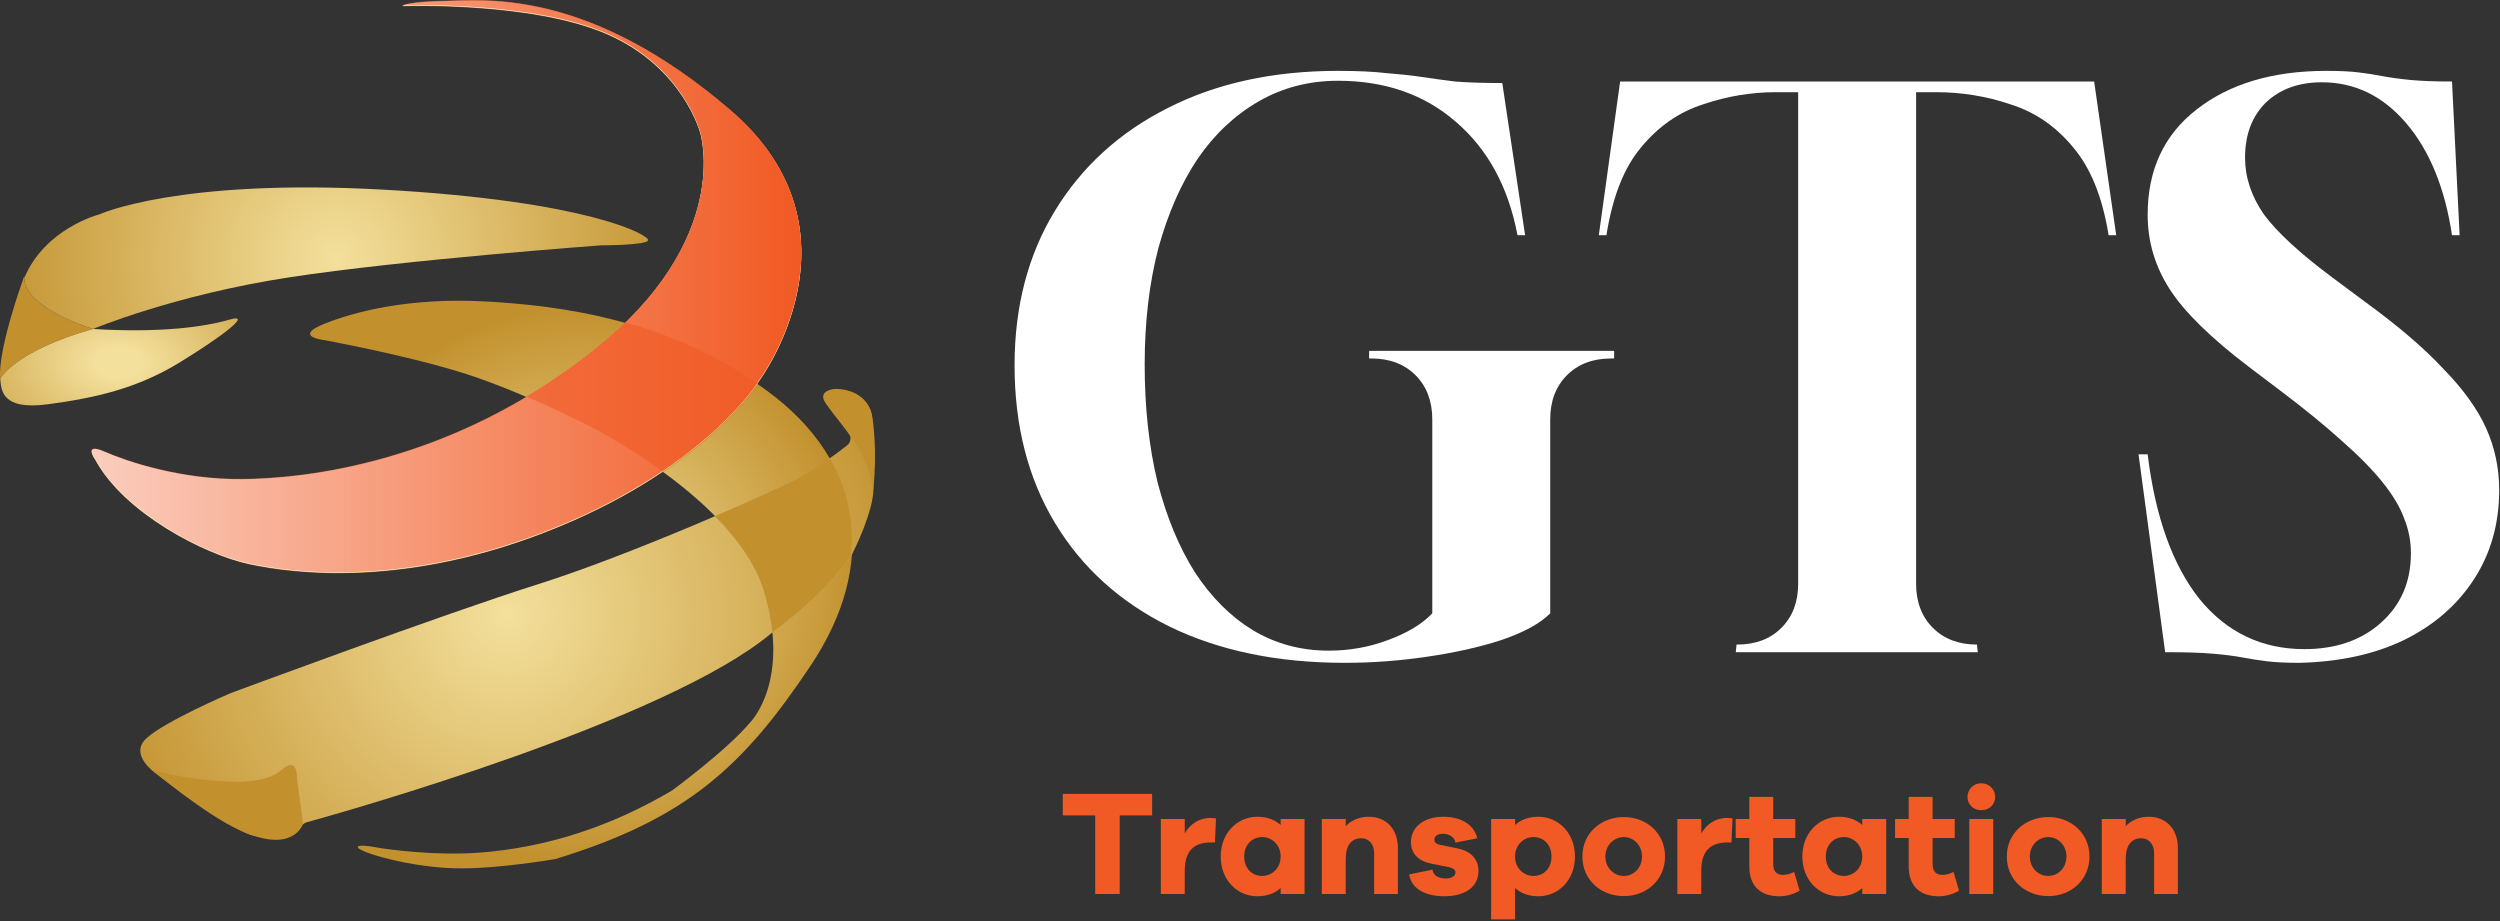
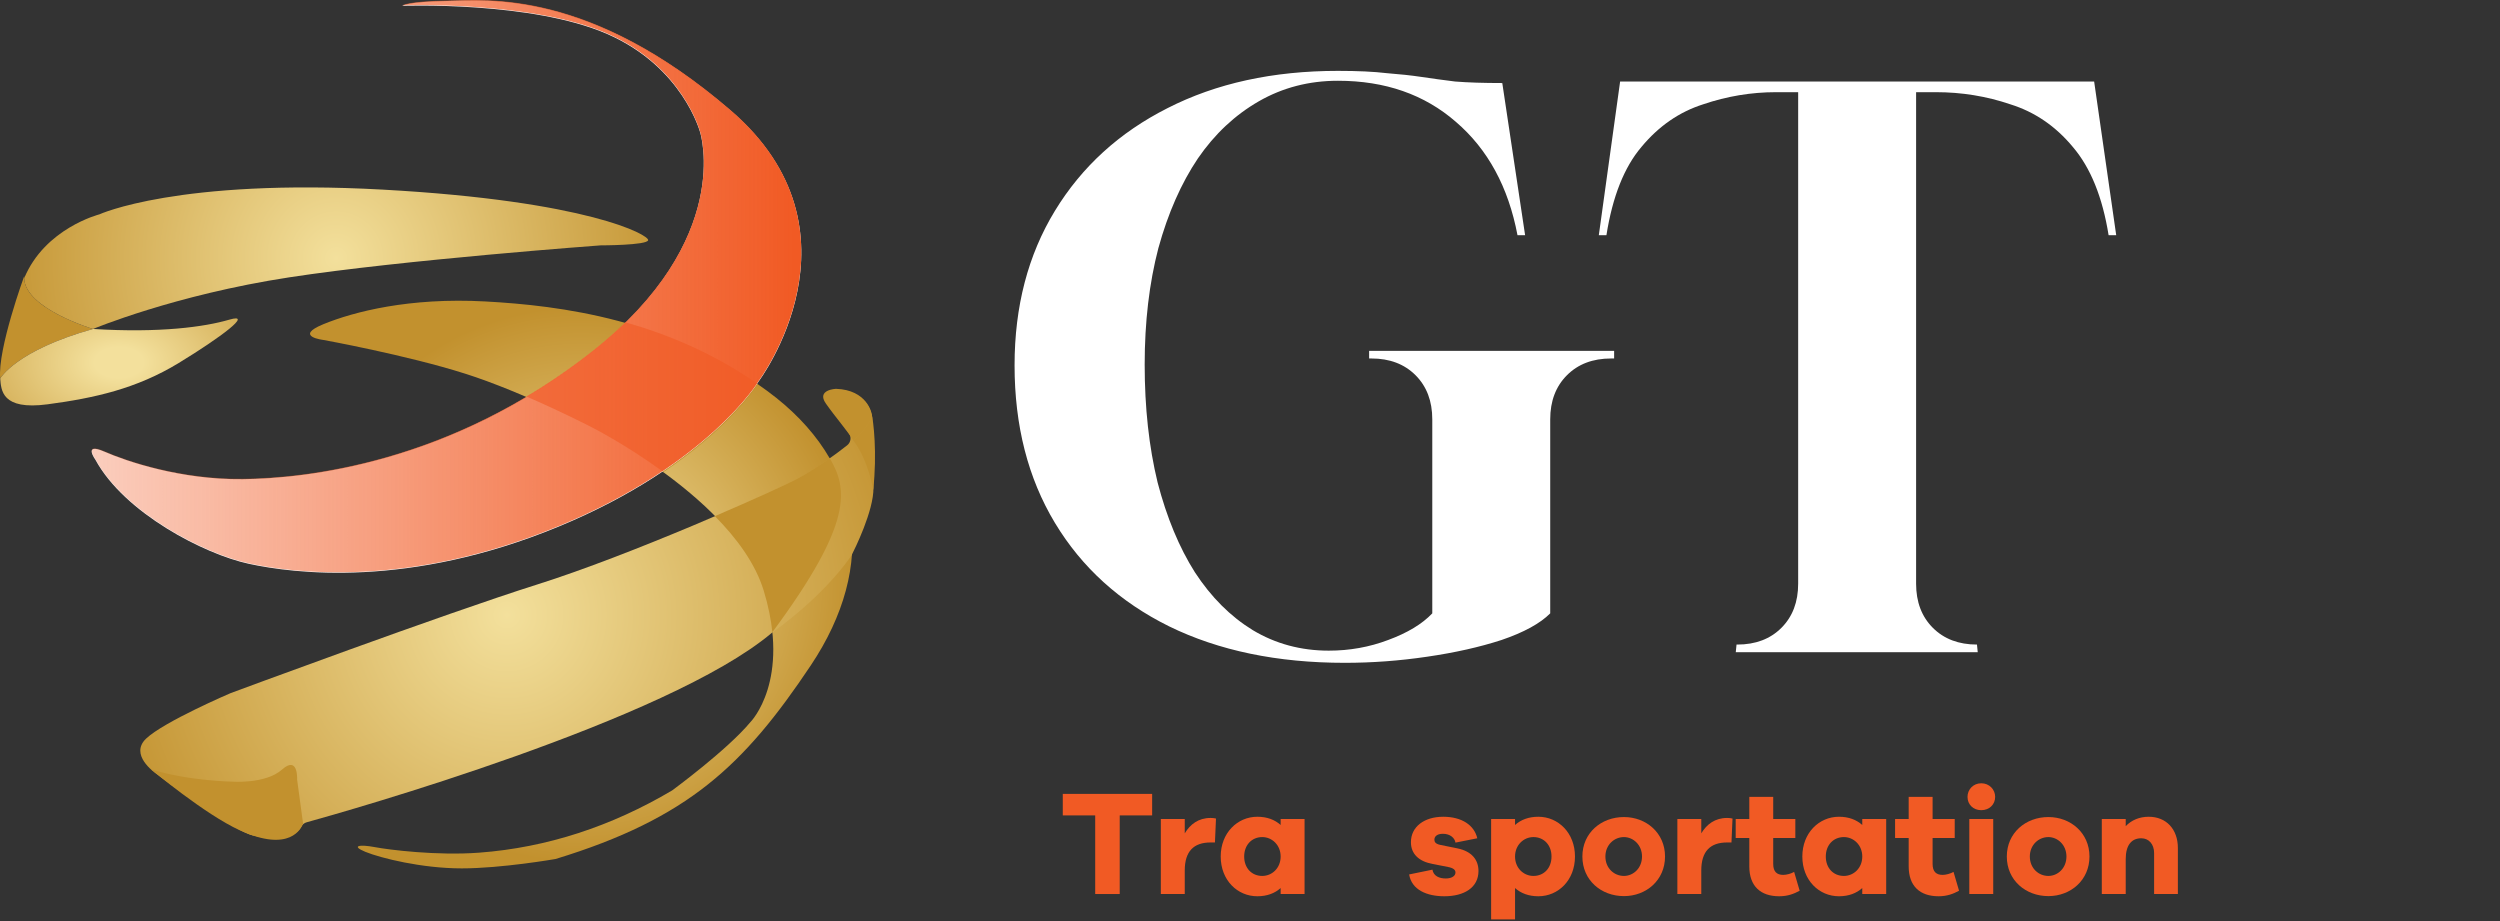
<svg xmlns="http://www.w3.org/2000/svg" width="920" height="339" viewBox="0 0 920 339" fill="none">
  <rect x="0" y="0" width="920" height="339" fill="#333333" stroke="none" />
  <path d="M790.733 300.565C797.168 300.565 801.458 305.13 801.458 312.06V329H792.713V313.93C792.713 310.685 790.788 308.485 787.983 308.485C784.518 308.485 782.263 310.85 782.263 316.185V329H773.463V301.39H782.263V304.03C784.353 301.83 787.268 300.565 790.733 300.565Z" fill="#F15A24" />
  <path d="M753.799 300.675C761.994 300.675 768.924 306.505 768.924 315.195C768.924 323.94 761.994 329.77 753.799 329.77C745.439 329.77 738.509 323.94 738.509 315.195C738.509 306.505 745.439 300.675 753.799 300.675ZM753.799 322.345C757.209 322.345 760.454 319.54 760.454 315.195C760.454 310.905 757.209 308.045 753.799 308.045C750.224 308.045 746.979 310.905 746.979 315.195C746.979 319.54 750.224 322.345 753.799 322.345Z" fill="#F15A24" />
  <path d="M729.104 288.245C732.074 288.245 734.219 290.555 734.219 293.25C734.219 296.055 732.074 298.145 729.104 298.145C726.134 298.145 724.044 296.055 724.044 293.25C724.044 290.555 726.134 288.245 729.104 288.245ZM733.504 329H724.704V301.39H733.504V329Z" fill="#F15A24" />
  <path d="M718.895 320.86L720.93 327.79C718.785 328.945 716.53 329.825 713.395 329.825C706.52 329.825 702.395 326.085 702.395 318.825V308.375H697.39V301.39H702.395V293.25H711.195V301.39H719.335V308.375H711.195V317.945C711.195 320.805 712.57 321.96 714.88 321.96C716.09 321.96 717.74 321.52 718.895 320.86Z" fill="#F15A24" />
  <path d="M694.115 301.39V329H685.315V326.8C683.17 328.725 680.31 329.825 676.735 329.825C669.42 329.825 663.26 323.94 663.26 315.195C663.26 306.505 669.42 300.565 676.735 300.565C680.31 300.565 683.17 301.665 685.315 303.59V301.39H694.115ZM678.55 322.345C682.125 322.345 685.315 319.485 685.315 315.195C685.315 310.96 682.125 308.045 678.55 308.045C674.7 308.045 671.895 310.96 671.895 315.195C671.895 319.485 674.7 322.345 678.55 322.345Z" fill="#F15A24" />
  <path d="M660.242 320.86L662.277 327.79C660.132 328.945 657.877 329.825 654.742 329.825C647.867 329.825 643.742 326.085 643.742 318.825V308.375H638.737V301.39H643.742V293.25H652.542V301.39H660.682V308.375H652.542V317.945C652.542 320.805 653.917 321.96 656.227 321.96C657.437 321.96 659.087 321.52 660.242 320.86Z" fill="#F15A24" />
  <path d="M635.586 301.005C636.356 301.005 636.906 301.06 637.566 301.225L637.181 310.025H635.586C629.426 310.025 626.071 313.215 626.071 320.365V329H617.271V301.39H626.071V306.67C628.051 303.37 631.076 301.005 635.586 301.005Z" fill="#F15A24" />
  <path d="M597.607 300.675C605.802 300.675 612.732 306.505 612.732 315.195C612.732 323.94 605.802 329.77 597.607 329.77C589.247 329.77 582.317 323.94 582.317 315.195C582.317 306.505 589.247 300.675 597.607 300.675ZM597.607 322.345C601.017 322.345 604.262 319.54 604.262 315.195C604.262 310.905 601.017 308.045 597.607 308.045C594.032 308.045 590.787 310.905 590.787 315.195C590.787 319.54 594.032 322.345 597.607 322.345Z" fill="#F15A24" />
  <path d="M566.116 300.565C573.431 300.565 579.591 306.505 579.591 315.195C579.591 323.94 573.431 329.825 566.116 329.825C562.541 329.825 559.681 328.725 557.536 326.8V338.35H548.736V301.39H557.536V303.59C559.681 301.665 562.541 300.565 566.116 300.565ZM564.301 322.345C568.151 322.345 570.956 319.485 570.956 315.195C570.956 310.96 568.151 308.045 564.301 308.045C560.726 308.045 557.536 310.96 557.536 315.195C557.536 319.485 560.726 322.345 564.301 322.345Z" fill="#F15A24" />
  <path d="M518.561 321.795L527.141 320.035C527.526 322.4 529.671 323.28 532.036 323.28C534.346 323.28 535.611 322.29 535.611 321.08C535.611 320.145 534.896 319.43 532.861 319.045L527.251 317.945C522.136 317.01 519.221 314.26 519.221 309.915C519.221 304.25 524.116 300.565 531.101 300.565C537.976 300.565 542.541 303.7 543.641 308.485L535.611 310.08C535.336 308.375 533.686 306.835 530.991 306.835C528.626 306.835 527.856 307.99 527.856 308.98C527.856 309.75 528.186 310.52 529.946 310.905L536.436 312.225C541.661 313.325 544.081 316.46 544.081 320.53C544.081 326.635 538.801 329.825 531.541 329.825C525.051 329.825 519.496 327.46 518.561 321.795Z" fill="#F15A24" />
-   <path d="M503.702 300.565C510.137 300.565 514.427 305.13 514.427 312.06V329H505.682V313.93C505.682 310.685 503.757 308.485 500.952 308.485C497.487 308.485 495.232 310.85 495.232 316.185V329H486.432V301.39H495.232V304.03C497.322 301.83 500.237 300.565 503.702 300.565Z" fill="#F15A24" />
  <path d="M480.077 301.39V329H471.277V326.8C469.132 328.725 466.272 329.825 462.697 329.825C455.382 329.825 449.222 323.94 449.222 315.195C449.222 306.505 455.382 300.565 462.697 300.565C466.272 300.565 469.132 301.665 471.277 303.59V301.39H480.077ZM464.512 322.345C468.087 322.345 471.277 319.485 471.277 315.195C471.277 310.96 468.087 308.045 464.512 308.045C460.662 308.045 457.857 310.96 457.857 315.195C457.857 319.485 460.662 322.345 464.512 322.345Z" fill="#F15A24" />
  <path d="M445.503 301.005C446.273 301.005 446.823 301.06 447.483 301.225L447.098 310.025H445.503C439.343 310.025 435.988 313.215 435.988 320.365V329H427.188V301.39H435.988V306.67C437.968 303.37 440.993 301.005 445.503 301.005Z" fill="#F15A24" />
  <path d="M423.99 300.07H412.055V329H403.035V300.07H391.1V292.15H423.99V300.07Z" fill="#F15A24" />
-   <path d="M846.34 243.92C841.486 243.92 837.473 243.733 834.299 243.36C831.313 242.987 828.326 242.52 825.34 241.96C822.353 241.4 818.713 240.933 814.419 240.56C810.126 240.187 804.246 240 796.779 240L786.979 167.2H790.339C793.139 190.16 799.486 207.893 809.379 220.4C819.459 232.72 832.339 238.88 848.02 238.88C859.593 238.88 869.019 235.613 876.299 229.08C883.58 222.547 887.219 214.053 887.219 203.6C887.219 199.12 886.379 194.827 884.699 190.72C883.206 186.613 880.593 182.227 876.859 177.56C873.126 172.893 868.179 167.853 862.02 162.44C855.86 156.84 848.206 150.587 839.059 143.68L827.579 135C813.579 124.36 803.873 114.84 798.46 106.44C793.046 98.04 790.339 88.893 790.339 79C790.339 62.573 796.313 49.693 808.259 40.36C820.393 30.84 836.353 26.08 856.139 26.08C860.993 26.08 864.913 26.267 867.9 26.64C871.073 27.013 874.059 27.48 876.859 28.04C879.846 28.6 883.299 29.067 887.219 29.44C891.139 29.813 896.179 30 902.339 30L905.14 86.56H902.339C899.726 69.2 894.126 55.48 885.539 45.4C876.953 35.32 866.593 30.28 854.46 30.28C845.873 30.28 838.966 32.8 833.74 37.84C828.7 42.88 826.18 49.6 826.18 58C826.18 65.28 828.513 72.28 833.18 79C838.033 85.533 846.339 93.187 858.099 101.96L870.139 110.92C882.459 119.88 892.166 128.187 899.26 135.84C906.54 143.307 911.766 150.587 914.94 157.68C918.113 164.773 919.699 172.333 919.699 180.36C919.699 192.68 916.619 203.6 910.459 213.12C904.299 222.64 895.713 230.107 884.699 235.52C873.873 240.747 861.086 243.547 846.34 243.92Z" fill="white" />
  <path d="M638.765 240L639.045 237.2H639.325C646.045 237.2 651.459 235.147 655.565 231.04C659.672 226.933 661.725 221.52 661.725 214.8V33.92H653.605C644.459 33.92 635.499 35.413 626.725 38.4C617.952 41.2 610.392 46.427 604.045 54.08C597.699 61.547 593.405 72.373 591.165 86.56H588.365L596.205 30H770.645L778.765 86.56H775.965C773.725 72.56 769.339 61.733 762.805 54.08C756.459 46.427 748.805 41.2 739.845 38.4C731.072 35.413 721.925 33.92 712.405 33.92H705.125V214.8C705.125 221.52 707.179 226.933 711.285 231.04C715.392 235.147 720.805 237.2 727.525 237.2L727.805 240H638.765Z" fill="white" />
  <path d="M494.88 243.92C470.054 243.92 448.494 239.44 430.2 230.48C412.094 221.52 398.094 208.827 388.2 192.4C378.307 175.973 373.36 156.653 373.36 134.44C373.36 112.787 378.307 93.84 388.2 77.6C398.094 61.36 411.907 48.76 429.64 39.8C447.56 30.653 468.467 26.08 492.36 26.08C499.64 26.08 505.614 26.36 510.28 26.92C515.134 27.293 519.427 27.76 523.16 28.32C526.894 28.88 531 29.44 535.48 30C540.147 30.373 545.934 30.56 552.84 30.56L561.24 86.56H558.44C555.08 68.827 547.52 54.92 535.76 44.84C524.187 34.76 509.72 29.72 492.36 29.72C481.72 29.72 472.014 32.24 463.24 37.28C454.467 42.32 447 49.32 440.84 58.28C434.68 67.427 429.827 78.44 426.28 91.32C422.92 104.2 421.24 118.48 421.24 134.16C421.24 150.027 422.827 164.493 426 177.56C429.36 190.44 433.934 201.453 439.72 210.6C445.694 219.747 452.787 226.84 461 231.88C469.4 236.92 478.734 239.44 489 239.44C496.654 239.44 503.934 238.133 510.84 235.52C517.934 232.907 523.347 229.64 527.08 225.72V154.32C527.08 147.6 525.027 142.187 520.92 138.08C516.814 133.973 511.4 131.92 504.68 131.92H503.84V129.12H594V131.92H592.88C586.16 131.92 580.747 133.973 576.64 138.08C572.534 142.187 570.48 147.6 570.48 154.32V225.72C566.747 229.453 560.774 232.72 552.56 235.52C544.534 238.133 535.387 240.187 525.12 241.68C515.04 243.173 504.96 243.92 494.88 243.92Z" fill="white" />
  <g clip-path="url(#clip0_2255_1677)">
-     <path d="M35.149 169.42C35.149 169.42 30.34 162.838 38.438 166.381C46.537 169.928 66.537 176.761 89.318 176.509C112.099 176.257 165.513 170.939 217.912 129.667C270.31 88.394 257.655 48.897 257.655 48.897C257.655 48.897 251.327 24.842 223.48 12.691C195.634 0.535 148.044 2.307 148.044 2.307C148.044 2.307 149.815 0.787 164.498 0.535C179.18 0.284 216.896 -3.771 268.787 40.797C320.677 85.36 279.164 140.559 279.164 140.559C279.164 140.559 260.684 171.195 205.503 193.983C150.318 216.77 108.045 211.2 91.592 207.653C75.138 204.106 45.773 188.916 35.144 169.42H35.149Z" fill="url(#paint0_radial_2255_1677)" />
    <path d="M119.045 125.108C119.045 125.108 107.909 123.84 119.045 119.287C130.182 114.728 150.685 109.41 178.531 110.93C206.378 112.449 246.372 117.511 282.317 143.845C318.262 170.179 322.911 208.18 298.354 244.894C273.802 281.608 253.313 301.173 204.456 316.111C204.456 316.111 184.603 319.567 169.925 319.567C155.247 319.567 140.056 315.768 134.488 313.489C128.919 311.21 132.461 310.702 137.777 311.718C143.094 312.729 160.81 314.949 176.33 313.782C201.34 311.905 225.023 304.079 247.333 290.885C247.333 290.885 267.634 276.015 276.241 265.635C276.241 265.635 291.175 250.445 281.05 217.273C270.924 184.106 218.018 157.52 218.018 157.52C218.018 157.52 192.706 144.353 171.188 137.516C149.669 130.678 119.041 125.108 119.041 125.108H119.045Z" fill="url(#paint1_radial_2255_1677)" />
    <path opacity="0.88" d="M244.107 173.758C266.362 158.82 276.538 145.017 278.95 141.451C263.041 130.445 246.441 123.447 230.536 118.948C226.908 122.49 222.836 126.074 218.274 129.671C210.212 136.019 202.127 141.516 194.134 146.275C207.435 152.014 218.022 157.52 218.022 157.52C218.022 157.52 230.271 163.676 244.112 173.758H244.107Z" fill="#C2912E" />
    <path d="M34.243 121.058C34.243 121.058 7.916 113.209 8.932 101.561C8.932 101.561 -0.929 128.477 0.073 139.287C0.073 139.287 5.793 129.021 34.248 121.058H34.243Z" fill="#C2912E" />
    <path d="M0.073 139.287C0.453 143.465 0.453 151.063 17.538 148.783C34.623 146.504 50.193 143.085 65.759 133.593C81.325 124.097 93.477 114.985 84.363 117.644C75.249 120.303 58.923 122.582 34.243 121.062C5.793 129.021 0.073 139.287 0.073 139.287Z" fill="url(#paint2_radial_2255_1677)" />
    <path d="M140.939 69.785C65.379 65.607 36.521 78.902 36.521 78.902C36.521 78.902 16.526 83.996 8.908 102.367C9.128 113.57 34.243 121.058 34.243 121.058C34.243 121.058 64.24 108.522 106.384 102.069C148.529 95.611 221.055 90.293 221.055 90.293C221.055 90.293 238.14 90.293 238.52 88.394C238.9 86.495 216.498 73.964 140.939 69.785Z" fill="url(#paint3_radial_2255_1677)" />
    <path d="M112.818 302.615C127.469 298.56 245.763 265.155 284.014 232.903C284.088 232.839 284.165 232.779 284.248 232.724C285.808 231.64 302.572 219.827 313.192 204.637C313.284 204.509 313.362 204.376 313.435 204.234C314.409 202.326 321.584 187.96 321.428 179.465L320.989 153.96C320.989 153.836 320.98 153.717 320.961 153.593C320.765 152.092 319.09 143.214 307.281 144.284C307.116 144.298 306.951 144.303 306.791 144.294C305.716 144.225 301.049 144.243 305.862 150.262C308.946 154.12 311.165 157.424 312.497 159.552C313.394 160.98 313.064 162.847 311.737 163.886C307.926 166.87 299.964 172.861 293.074 176.426C283.625 181.324 231.982 204.28 197.725 215.081C163.469 225.882 84.83 255.086 84.83 255.086C84.83 255.086 60.36 265.553 53.78 271.795C47.581 277.681 56.663 284.166 57.729 284.894C57.802 284.944 57.866 284.994 57.935 285.045C59.724 286.482 86.115 305.887 92.928 307.411C101.695 309.37 108.581 308.404 110.828 304.244C111.253 303.457 111.953 302.853 112.818 302.615Z" fill="url(#paint4_radial_2255_1677)" />
-     <path d="M305.341 168.587C301.571 171.292 297.064 174.294 292.946 176.427C288.974 178.486 277.54 183.736 263.077 189.937C271.185 198.138 278.025 207.457 281.05 217.36C282.761 222.967 283.754 228.056 284.225 232.651C286.321 231.187 302.747 219.466 313.16 204.5C314.41 191.896 311.847 179.777 305.341 168.591V168.587Z" fill="#C2912E" />
+     <path d="M305.341 168.587C301.571 171.292 297.064 174.294 292.946 176.427C288.974 178.486 277.54 183.736 263.077 189.937C271.185 198.138 278.025 207.457 281.05 217.36C282.761 222.967 283.754 228.056 284.225 232.651C314.41 191.896 311.847 179.777 305.341 168.591V168.587Z" fill="#C2912E" />
    <path d="M109.34 286.921C109.34 286.921 109.848 277.805 103.772 283.21C97.695 288.61 85.291 287.64 85.291 287.64C85.291 287.64 69.346 287.388 55.592 283.123C55.592 283.123 75.353 299.695 88.265 305.558C106.824 313.988 110.887 304.711 111.536 303.123L109.345 286.917L109.34 286.921Z" fill="#C2912E" />
    <path d="M321.342 180.308C321.342 180.308 319.654 169.42 314.003 162.079C314.003 162.079 320.477 157.076 320.582 152.266C320.582 152.152 320.733 152.134 320.761 152.243C321.429 155.049 322.834 166.555 321.347 180.308H321.342Z" fill="#C2912E" />
    <path d="M320.729 152.106C320.729 152.106 319.146 143.465 307.629 143.086C307.629 143.086 300.35 143.401 303.896 148.468C307.442 153.534 312.145 158.912 313.998 162.079C313.998 162.079 320.386 157.237 320.729 152.111V152.106Z" fill="#C2912E" />
    <path d="M35.149 169.25C35.149 169.25 30.34 162.669 38.438 166.211C46.537 169.758 66.537 176.591 89.318 176.34C112.099 176.088 165.513 170.77 217.912 129.497C270.31 88.225 257.655 48.728 257.655 48.728C257.655 48.728 251.327 24.673 223.48 12.522C195.634 0.366 148.044 2.142 148.044 2.142C148.044 2.142 149.815 0.622 164.498 0.371C179.18 0.119 216.896 -3.936 268.787 40.632C320.677 85.195 279.164 140.394 279.164 140.394C279.164 140.394 260.684 171.031 205.503 193.818C150.318 216.605 108.045 211.035 91.592 207.488C75.138 203.941 45.773 188.751 35.144 169.255L35.149 169.25Z" fill="white" />
    <path d="M35.149 169.085C35.149 169.085 30.34 162.504 38.438 166.047C46.537 169.593 66.537 176.426 89.318 176.175C112.099 175.923 165.513 170.605 217.912 129.332C270.31 88.06 257.655 48.563 257.655 48.563C257.655 48.563 251.327 24.508 223.48 12.357C195.634 0.201 148.044 1.973 148.044 1.973C148.044 1.973 149.815 0.453 164.498 0.201C179.18 -0.05 216.896 -4.105 268.787 40.462C320.677 85.026 279.164 140.225 279.164 140.225C279.164 140.225 260.684 170.861 205.503 193.649C150.318 216.436 108.045 210.866 91.592 207.319C75.138 203.772 45.773 188.582 35.144 169.085H35.149Z" fill="url(#paint5_linear_2255_1677)" />
    <path opacity="0.61" d="M243.746 173.424C266.001 158.486 276.177 144.683 278.588 141.117C262.679 130.11 246.079 123.113 230.175 118.614C226.547 122.156 222.475 125.74 217.913 129.337C209.851 135.685 201.766 141.181 193.772 145.941C207.073 151.68 217.661 157.186 217.661 157.186C217.661 157.186 229.91 163.342 243.751 173.424H243.746Z" fill="#F15A24" />
  </g>
  <defs>
    <radialGradient id="paint0_radial_2255_1677" cx="0" cy="0" r="1" gradientUnits="userSpaceOnUse" gradientTransform="translate(164.31 105.639) scale(118.606 118.637)">
      <stop stop-color="#F3E09C" />
      <stop offset="1" stop-color="#C2912E" />
    </radialGradient>
    <radialGradient id="paint1_radial_2255_1677" cx="0" cy="0" r="1" gradientUnits="userSpaceOnUse" gradientTransform="translate(213.891 215.118) scale(102.134 102.161)">
      <stop stop-color="#F3E09C" />
      <stop offset="1" stop-color="#C2912E" />
    </radialGradient>
    <radialGradient id="paint2_radial_2255_1677" cx="0" cy="0" r="1" gradientUnits="userSpaceOnUse" gradientTransform="translate(43.788 133.395) scale(89.629 56.481)">
      <stop offset="0.1" stop-color="#F3E09C" />
      <stop offset="0.87" stop-color="#C2912E" />
    </radialGradient>
    <radialGradient id="paint3_radial_2255_1677" cx="0" cy="0" r="1" gradientUnits="userSpaceOnUse" gradientTransform="translate(123.716 95.016) scale(129.505 129.538)">
      <stop stop-color="#F3E09C" />
      <stop offset="1" stop-color="#C2912E" />
    </radialGradient>
    <radialGradient id="paint4_radial_2255_1677" cx="0" cy="0" r="1" gradientUnits="userSpaceOnUse" gradientTransform="translate(186.529 226.289) scale(156.148 156.188)">
      <stop stop-color="#F3E09C" />
      <stop offset="1" stop-color="#C2912E" />
    </radialGradient>
    <linearGradient id="paint5_linear_2255_1677" x1="33.73" y1="105.305" x2="294.89" y2="105.305" gradientUnits="userSpaceOnUse">
      <stop stop-color="#F15A24" stop-opacity="0.3" />
      <stop offset="0.99" stop-color="#F15A24" />
    </linearGradient>
    <clipPath id="clip0_2255_1677">
      <rect width="322" height="319.567" fill="white" />
    </clipPath>
  </defs>
</svg>